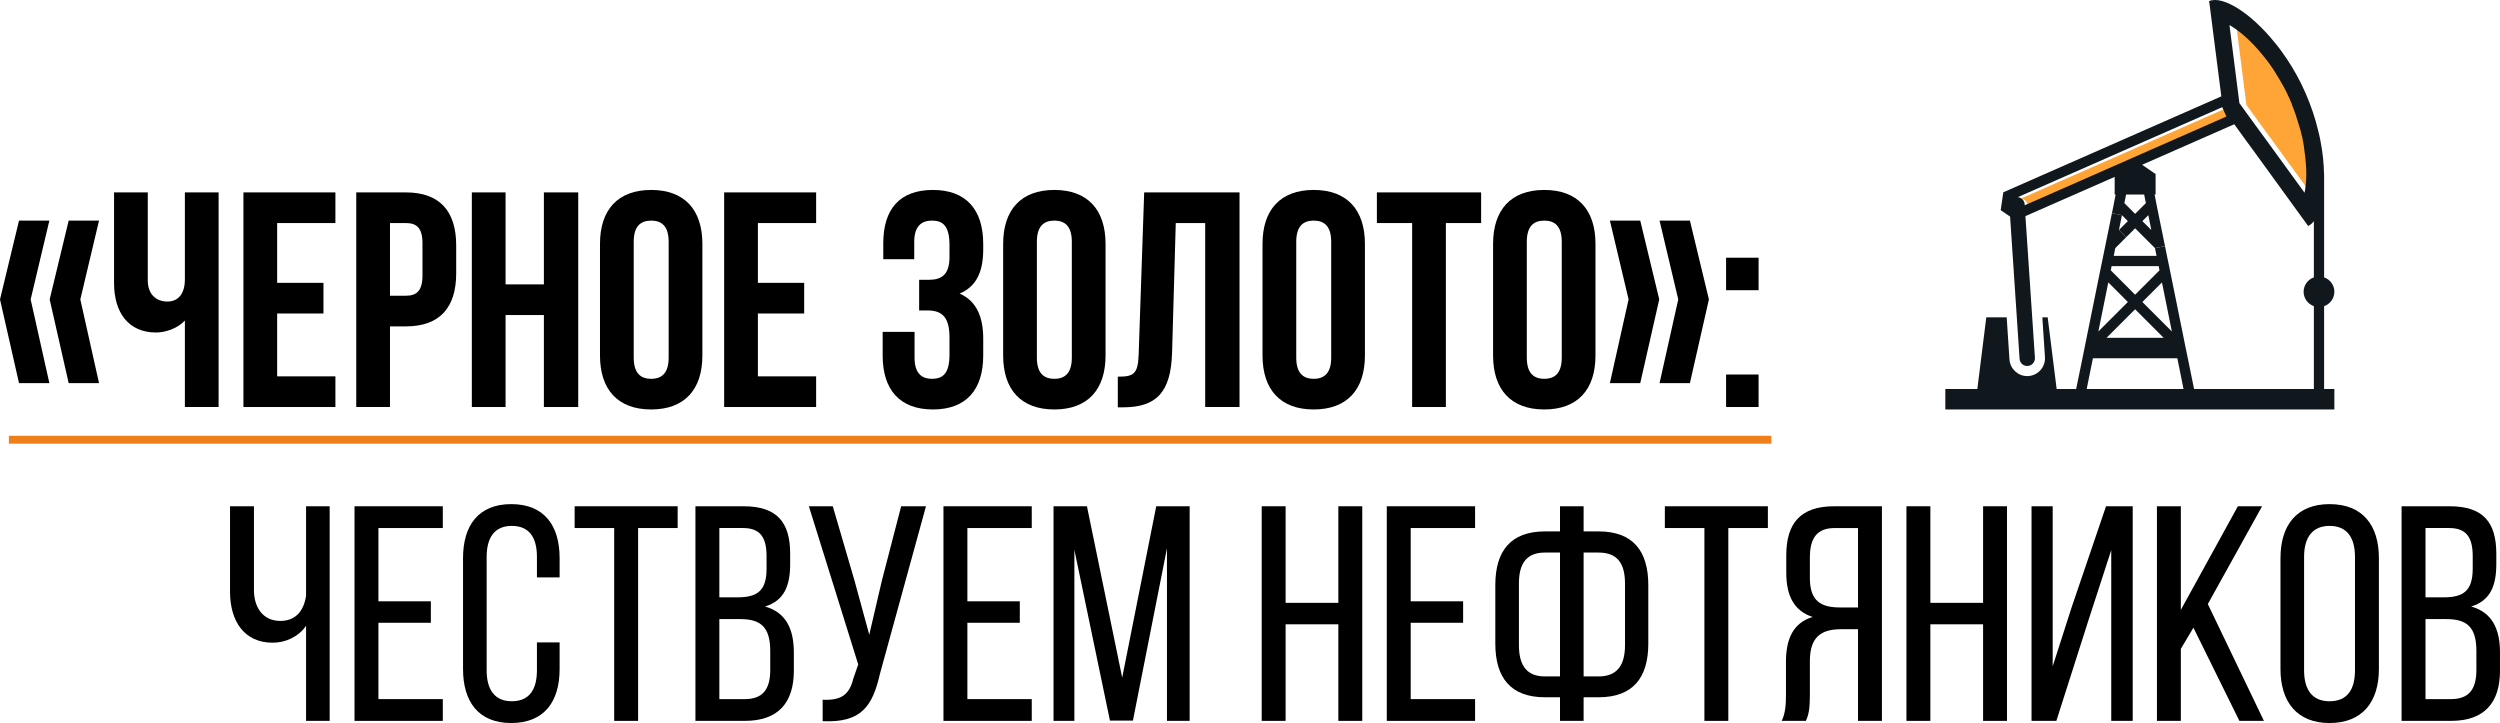
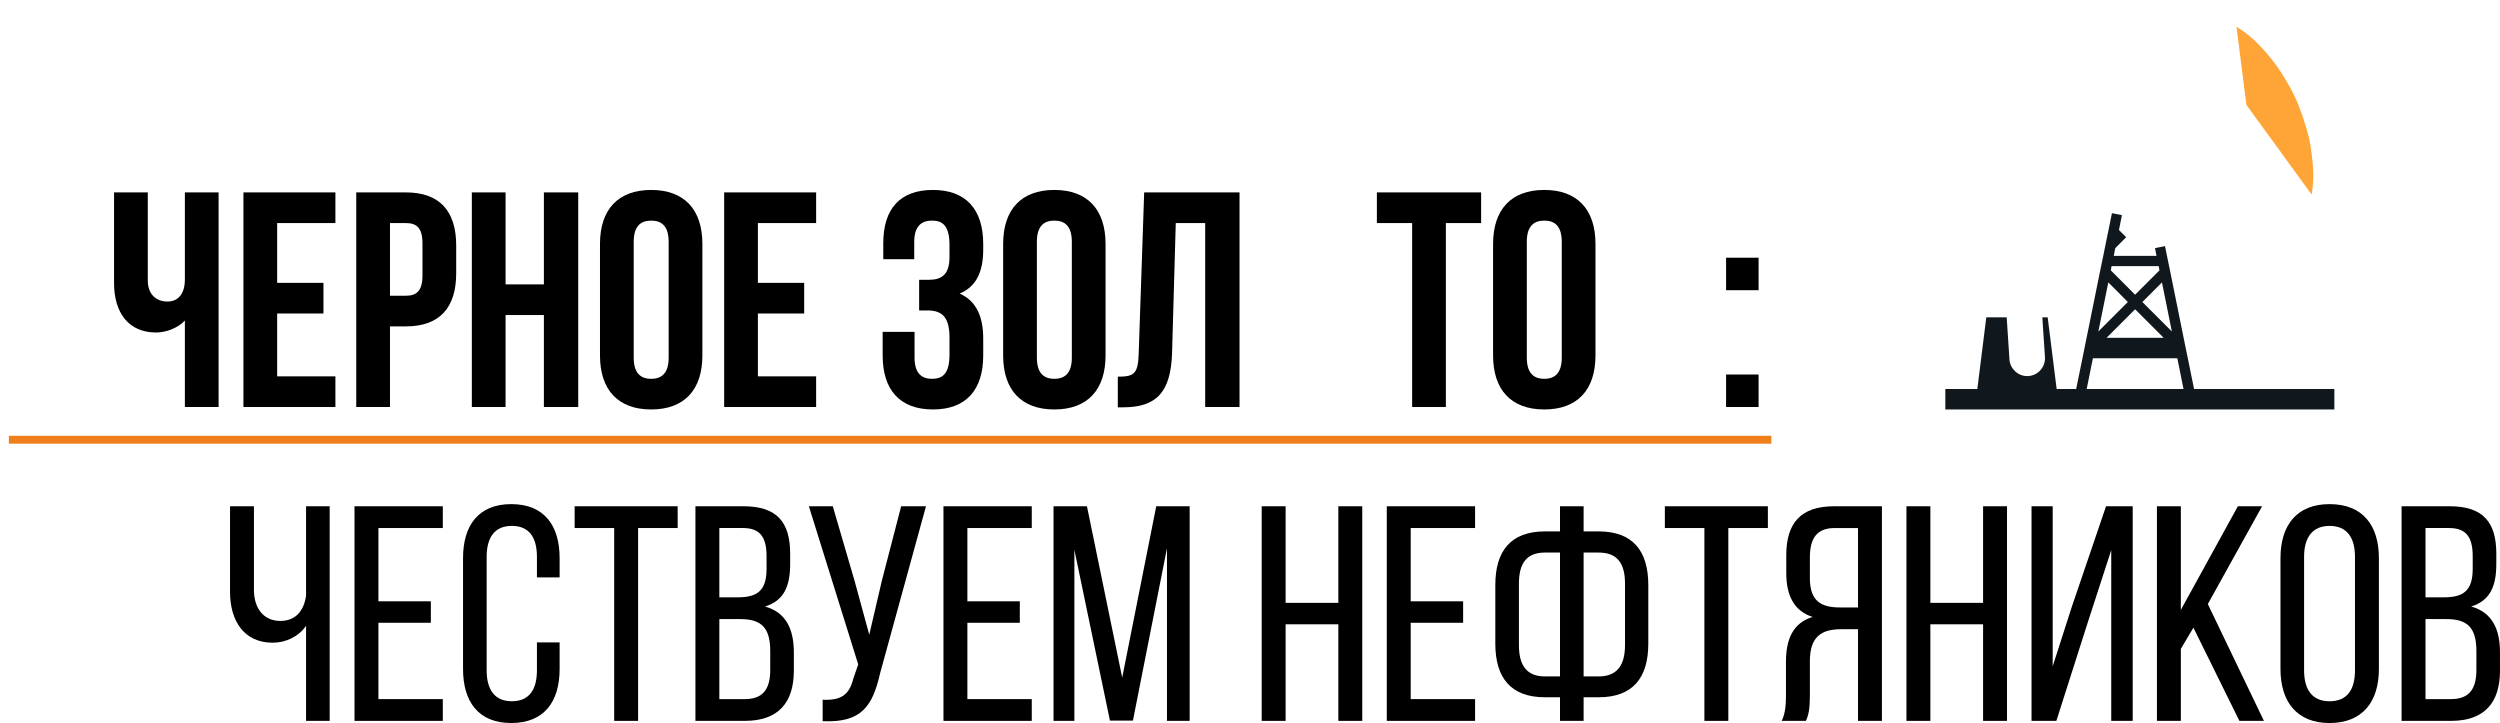
<svg xmlns="http://www.w3.org/2000/svg" xml:space="preserve" width="111.532mm" height="32.256mm" version="1.1" style="shape-rendering:geometricPrecision; text-rendering:geometricPrecision; image-rendering:optimizeQuality; fill-rule:evenodd; clip-rule:evenodd" viewBox="0 0 8632.93 2496.72">
  <defs>
    <style type="text/css"> .str0 {stroke:#EF7F1A;stroke-width:27.31;stroke-miterlimit:22.926} .fil3 {fill:none} .fil0 {fill:black;fill-rule:nonzero} .fil2 {fill:#10181E;fill-rule:nonzero} .fil1 {fill:#FFA538;fill-rule:nonzero} </style>
  </defs>
  <g id="Слой_x0020_1">
-     <path class="fil0" d="M65.65 761.81l-65.65 272.08 65.65 289.02 104.81 0 -64.59 -289.02 64.59 -272.08 -104.81 0zm171.5 0l-65.64 272.08 65.64 289.02 104.81 0 -64.58 -289.02 64.58 -272.08 -104.81 0z" />
    <path id="_1" class="fil0" d="M638.4 664.4l0 300.67c0,49.75 -23.29,76.23 -60.34,76.23 -37.05,0 -67.76,-23.29 -67.76,-73.05l0 -303.85 -116.45 0 0 313.37c0,101.64 49.75,170.45 145.04,170.45 31.76,0 74.11,-13.76 99.52,-41.29l0 298.55 116.46 0 0 -741.09 -116.46 0z" />
    <polygon id="_2" class="fil0" points="957.07,770.28 1158.21,770.28 1158.21,664.4 840.61,664.4 840.61,1405.49 1158.21,1405.49 1158.21,1299.62 957.07,1299.62 957.07,1082.59 1116.93,1082.59 1116.93,976.72 957.07,976.72 " />
    <path id="_3" class="fil0" d="M1401.72 664.4l-171.51 0 0 741.09 116.46 0 0 -278.43 55.05 0c116.45,0 173.62,-64.59 173.62,-183.16l0 -96.34c0,-118.58 -57.17,-183.16 -173.62,-183.16zm0 105.87c37.05,0 57.17,16.94 57.17,69.87l0 111.17c0,52.94 -20.12,69.87 -57.17,69.87l-55.05 0 0 -250.91 55.05 0z" />
    <polygon id="_4" class="fil0" points="1745.8,1087.88 1878.13,1087.88 1878.13,1405.49 1996.71,1405.49 1996.71,664.4 1878.13,664.4 1878.13,982.01 1745.8,982.01 1745.8,664.4 1629.33,664.4 1629.33,1405.49 1745.8,1405.49 " />
    <path id="_5" class="fil0" d="M2188.33 834.85c0,-52.94 23.29,-73.05 60.34,-73.05 37.05,0 60.34,20.11 60.34,73.05l0 400.19c0,52.94 -23.29,73.05 -60.34,73.05 -37.05,0 -60.34,-20.12 -60.34,-73.05l0 -400.19zm-116.46 392.77c0,118.57 62.46,186.33 176.8,186.33 114.34,0 176.8,-67.76 176.8,-186.33l0 -385.36c0,-118.57 -62.46,-186.33 -176.8,-186.33 -114.34,0 -176.8,67.76 -176.8,186.33l0 385.36z" />
    <polygon id="_6" class="fil0" points="2617.11,770.28 2818.25,770.28 2818.25,664.4 2500.65,664.4 2500.65,1405.49 2818.25,1405.49 2818.25,1299.62 2617.11,1299.62 2617.11,1082.59 2776.97,1082.59 2776.97,976.72 2617.11,976.72 " />
    <path id="_7" class="fil0" d="M3278.79 887.79c0,59.29 -26.47,78.35 -69.87,78.35l-34.94 0 0 105.86 28.58 0c52.94,0 76.23,25.41 76.23,94.22l0 58.23c0,65.64 -23.29,83.64 -60.34,83.64 -37.06,0 -60.35,-20.12 -60.35,-73.05l0 -88.93 -110.11 0 0 81.51c0,118.57 59.29,186.33 173.63,186.33 114.34,0 173.62,-67.76 173.62,-186.33l0 -58.22c0,-75.17 -23.29,-130.22 -81.52,-155.63 56.12,-23.3 81.52,-73.05 81.52,-152.45l0 -19.06c0,-118.57 -59.28,-186.33 -173.62,-186.33 -114.34,0 -171.51,65.64 -171.51,184.21l0 55.05 106.92 0 0 -60.34c0,-52.94 24.35,-73.05 61.41,-73.05 37.05,0 60.34,18 60.34,84.69l0 41.29z" />
    <path id="_8" class="fil0" d="M3580.52 834.85c0,-52.94 23.29,-73.05 60.34,-73.05 37.05,0 60.34,20.11 60.34,73.05l0 400.19c0,52.94 -23.29,73.05 -60.34,73.05 -37.05,0 -60.34,-20.12 -60.34,-73.05l0 -400.19zm-116.46 392.77c0,118.57 62.46,186.33 176.8,186.33 114.34,0 176.8,-67.76 176.8,-186.33l0 -385.36c0,-118.57 -62.46,-186.33 -176.8,-186.33 -114.34,0 -176.8,67.76 -176.8,186.33l0 385.36z" />
    <path id="_9" class="fil0" d="M3860.01 1406.55l18 0c116.46,0 165.15,-52.94 169.4,-188.45l12.7 -447.82 101.63 0 0 635.22 118.57 0 0 -741.09 -329.25 0 -19.06 560.05c-2.12,68.82 -19.06,76.23 -71.99,76.23l0 105.87z" />
-     <path id="_10" class="fil0" d="M4476.18 834.85c0,-52.94 23.29,-73.05 60.34,-73.05 37.05,0 60.34,20.11 60.34,73.05l0 400.19c0,52.94 -23.29,73.05 -60.34,73.05 -37.05,0 -60.34,-20.12 -60.34,-73.05l0 -400.19zm-116.46 392.77c0,118.57 62.46,186.33 176.8,186.33 114.34,0 176.8,-67.76 176.8,-186.33l0 -385.36c0,-118.57 -62.46,-186.33 -176.8,-186.33 -114.34,0 -176.8,67.76 -176.8,186.33l0 385.36z" />
    <polygon id="_11" class="fil0" points="4754.62,770.28 4876.37,770.28 4876.37,1405.49 4992.82,1405.49 4992.82,770.28 5114.57,770.28 5114.57,664.4 4754.62,664.4 " />
    <path id="_12" class="fil0" d="M5272.33 834.85c0,-52.94 23.29,-73.05 60.34,-73.05 37.05,0 60.34,20.11 60.34,73.05l0 400.19c0,52.94 -23.29,73.05 -60.34,73.05 -37.05,0 -60.34,-20.12 -60.34,-73.05l0 -400.19zm-116.46 392.77c0,118.57 62.46,186.33 176.8,186.33 114.34,0 176.8,-67.76 176.8,-186.33l0 -385.36c0,-118.57 -62.46,-186.33 -176.8,-186.33 -114.34,0 -176.8,67.76 -176.8,186.33l0 385.36z" />
-     <path id="_13" class="fil0" d="M5730.74 761.81l64.59 272.08 -64.59 289.02 104.81 0 65.64 -289.02 -65.64 -272.08 -104.81 0zm-171.51 0l64.59 272.08 -64.59 289.02 104.81 0 65.65 -289.02 -65.65 -272.08 -104.81 0z" />
    <path id="_14" class="fil0" d="M5960.48 1293.27l0 112.22 112.22 0 0 -112.22 -112.22 0zm0 -403.36l0 112.22 112.22 0 0 -112.22 -112.22 0z" />
    <path class="fil0" d="M1056.9 2489.31l81.52 0 0 -741.09 -81.52 0 0 309.14c-8.47,56.11 -39.17,86.82 -88.93,86.82 -58.23,0 -91.05,-44.47 -91.05,-106.93l0 -289.02 -82.58 0 0 295.38c0,99.52 47.64,175.74 147.16,175.74 44.47,0 88.93,-20.12 115.4,-58.23l0 328.2z" />
    <polygon id="_1_0" class="fil0" points="1306.76,2076.42 1306.76,1823.39 1529.08,1823.39 1529.08,1748.23 1224.18,1748.23 1224.18,2489.31 1529.08,2489.31 1529.08,2414.15 1306.76,2414.15 1306.76,2150.53 1487.8,2150.53 1487.8,2076.42 " />
    <path id="_2_1" class="fil0" d="M1765.17 1740.82c-113.28,0 -166.22,74.11 -166.22,186.32l0 383.25c0,112.22 52.94,186.32 166.22,186.32 114.34,0 167.28,-74.11 167.28,-186.32l0 -92.11 -78.34 0 0 96.34c0,66.7 -26.47,106.92 -86.82,106.92 -59.29,0 -86.82,-40.23 -86.82,-106.92l0 -391.72c0,-66.7 27.52,-106.92 86.82,-106.92 60.34,0 86.82,40.23 86.82,106.92l0 70.93 78.34 0 0 -66.7c0,-112.22 -52.94,-186.32 -167.28,-186.32z" />
    <polygon id="_3_2" class="fil0" points="2203.47,2489.31 2203.47,1823.39 2340.04,1823.39 2340.04,1748.23 1984.32,1748.23 1984.32,1823.39 2120.89,1823.39 2120.89,2489.31 " />
    <path id="_4_3" class="fil0" d="M2401.45 1748.23l0 741.09 170.45 0c115.4,0 169.39,-62.46 169.39,-173.62l0 -62.46c0,-81.52 -27.52,-138.69 -99.52,-158.81 64.59,-20.12 86.82,-68.81 86.82,-147.16l0 -34.93c0,-109.05 -45.52,-164.1 -160.92,-164.1l-166.22 0zm82.58 314.43l0 -239.27 81.52 0c59.28,0 81.51,31.77 81.51,97.4l0 43.41c0,77.28 -33.88,98.46 -99.52,98.46l-63.52 0zm0 351.49l0 -276.32 71.99 0c70.93,0 103.75,27.52 103.75,110.11l0 65.64c0,68.82 -27.53,100.58 -87.88,100.58l-87.87 0z" />
    <path id="_5_4" class="fil0" d="M3197.59 1748.23l-85.75 0 -66.7 257.26 -43.41 186.33 -50.82 -186.33 -75.17 -257.26 -82.58 0 170.45 546.29 -16.94 48.7c-13.76,56.11 -42.35,76.23 -105.87,73.05l0 74.11c134.46,6.35 172.57,-52.94 197.97,-164.1l158.81 -578.05z" />
    <polygon id="_6_5" class="fil0" points="3340.52,2076.42 3340.52,1823.39 3562.84,1823.39 3562.84,1748.23 3257.93,1748.23 3257.93,2489.31 3562.84,2489.31 3562.84,2414.15 3340.52,2414.15 3340.52,2150.53 3521.55,2150.53 3521.55,2076.42 " />
    <polygon id="_7_6" class="fil0" points="4029.73,1893.27 4029.73,2489.31 4108.07,2489.31 4108.07,1748.23 3992.67,1748.23 3875.15,2340.03 3753.41,1748.23 3638.01,1748.23 3638.01,2489.31 3710,2489.31 3710,1898.56 3832.81,2488.25 3912.21,2488.25 " />
    <polygon id="_8_7" class="fil0" points="4621.53,2155.82 4621.53,2489.31 4704.11,2489.31 4704.11,1748.23 4621.53,1748.23 4621.53,2081.72 4439.44,2081.72 4439.44,1748.23 4356.86,1748.23 4356.86,2489.31 4439.44,2489.31 4439.44,2155.82 " />
    <polygon id="_9_8" class="fil0" points="4871.39,2076.42 4871.39,1823.39 5093.71,1823.39 5093.71,1748.23 4788.8,1748.23 4788.8,2489.31 5093.71,2489.31 5093.71,2414.15 4871.39,2414.15 4871.39,2150.53 5052.42,2150.53 5052.42,2076.42 " />
    <path id="_10_9" class="fil0" d="M5468.49 1835.04l0 -86.82 -81.52 0 0 86.82 -51.88 0c-118.57,0 -171.51,67.76 -171.51,185.27l0 202.21c0,117.51 52.94,185.27 171.51,185.27l51.88 0 0 81.52 81.52 0 0 -81.52 51.88 0c118.57,0 171.51,-67.76 171.51,-185.27l0 -202.21c0,-117.51 -52.94,-185.27 -171.51,-185.27l-51.88 0zm-81.52 73.05l0 427.71 -51.88 0c-62.46,0 -89.99,-37.05 -89.99,-107.99l0 -212.8c0,-70.93 27.52,-106.93 89.99,-106.93l51.88 0zm81.52 427.71l0 -427.71 51.88 0c63.52,0 91.05,36 91.05,106.93l0 212.8c0,70.93 -28.58,107.99 -91.05,107.99l-51.88 0z" />
    <polygon id="_11_10" class="fil0" points="5968.19,2489.31 5968.19,1823.39 6104.76,1823.39 6104.76,1748.23 5749.04,1748.23 5749.04,1823.39 5885.61,1823.39 5885.61,2489.31 " />
    <path id="_12_11" class="fil0" d="M6416.02 2172.77l0 316.55 82.58 0 0 -741.09 -165.15 0c-116.46,0 -165.15,59.29 -165.15,169.39l0 60.35c0,81.52 28.58,132.34 91.04,152.45 -66.69,20.11 -92.1,75.17 -92.1,154.57l0 115.4c0,32.82 -2.12,63.52 -14.82,88.93l83.63 0c9.53,-21.18 13.76,-40.23 13.76,-89.99l0 -116.46c0,-83.63 39.17,-110.1 107.99,-110.1l58.22 0zm0 -349.37l0 274.21 -62.46 0c-64.59,0 -103.76,-21.18 -103.76,-101.64l0 -70.93c0,-66.7 24.35,-101.64 85.75,-101.64l80.46 0z" />
    <polygon id="_13_12" class="fil0" points="6847.97,2155.82 6847.97,2489.31 6930.55,2489.31 6930.55,1748.23 6847.97,1748.23 6847.97,2081.72 6665.88,2081.72 6665.88,1748.23 6583.29,1748.23 6583.29,2489.31 6665.88,2489.31 6665.88,2155.82 " />
    <polygon id="_14_13" class="fil0" points="7290.5,1899.62 7290.5,2489.31 7364.61,2489.31 7364.61,1748.23 7272.51,1748.23 7153.93,2096.54 7088.29,2300.87 7088.29,1748.23 7015.24,1748.23 7015.24,2489.31 7101,2489.31 7210.04,2147.35 " />
    <polygon id="_15" class="fil0" points="7733.04,2489.31 7817.73,2489.31 7623.99,2085.95 7811.39,1748.23 7727.74,1748.23 7530.83,2106.07 7530.83,1748.23 7448.25,1748.23 7448.25,2489.31 7530.83,2489.31 7530.83,2240.52 7574.24,2167.47 " />
    <path id="_16" class="fil0" d="M7874.9 2310.4c0,112.22 56.12,186.32 169.4,186.32 114.34,0 170.45,-74.11 170.45,-186.32l0 -383.25c0,-113.28 -56.11,-186.32 -170.45,-186.32 -113.28,0 -169.4,73.05 -169.4,186.32l0 383.25zm81.52 -387.49c0,-66.7 28.58,-106.92 87.88,-106.92 60.34,0 87.87,40.23 87.87,106.92l0 391.72c0,67.76 -27.52,106.92 -87.87,106.92 -59.29,0 -87.88,-39.17 -87.88,-106.92l0 -391.72z" />
    <path id="_17" class="fil0" d="M8293.09 1748.23l0 741.09 170.45 0c115.4,0 169.39,-62.46 169.39,-173.62l0 -62.46c0,-81.52 -27.52,-138.69 -99.52,-158.81 64.59,-20.12 86.82,-68.81 86.82,-147.16l0 -34.93c0,-109.05 -45.52,-164.1 -160.92,-164.1l-166.22 0zm82.58 314.43l0 -239.27 81.52 0c59.28,0 81.51,31.77 81.51,97.4l0 43.41c0,77.28 -33.88,98.46 -99.52,98.46l-63.52 0zm0 351.49l0 -276.32 71.99 0c70.93,0 103.75,27.52 103.75,110.11l0 65.64c0,68.82 -27.53,100.58 -87.88,100.58l-87.87 0z" />
    <g id="_2573787419504">
      <path class="fil1" d="M7981.61 525.25c4.2,29.67 6.97,58.76 6.64,85.78 -0.54,25.1 -2.79,45.14 -5.94,60.62l-135.08 -185.95 -22.86 -31.05 -67.11 -92.37 -34.31 -269.65c29.63,16.88 71.79,50 117.64,107.35 6.97,8.39 13.07,16.39 18.84,24.23 13.07,17.93 24.89,36.94 36.27,56.31l3.1 5.23 0.18 0.33 0.19 0.33c6.77,11.87 13.58,23.54 19.67,35.77 4.2,8.72 8.72,18.1 13.08,28.06l1.74 4.89c2.62,3.5 4.19,7.64 4.68,12 9.26,22.49 16.94,45.15 23.58,68.18l2.08 6.97c2.45,7.83 4.89,15.64 6.63,23.69 3.11,11.16 5.02,20.42 6.59,29.63 1.58,7.67 2.45,15.14 3.48,22.66l0.87 6.81 0 0.16z" />
-       <path class="fil1" d="M7686.52 379.92l12.2 27.35 -696.36 306.46 -0.21 -3.65c-0.87,-12.9 -11.12,-23.2 -23.69,-24.4l705.99 -310.6 2.07 4.68 0 0.17z" />
      <path class="fil2" d="M7347.83 1042.85l-67.49 -67.65 -34.31 169.44 101.8 -101.79zm109.3 -109.32l-2.83 -14.44 -162.62 0 -2.79 14.44 84.04 84.2 84.2 -84.2zm-182.88 233.05l197.32 0 -98.63 -98.63 -98.68 98.63zm225.58 -21.94l-34.19 -169.44 -67.64 67.65 101.83 101.79zm40.26 198.73l-13.78 -68.68 -7.64 -37.52 -291.48 0 -7.66 37.52 -13.79 68.68 334.36 0zm520.87 0l0 70.59 -1343.44 0 0 -70.59 110.52 0 30.99 -247.53 70.43 0 9.57 145.53c2.28,32.08 29.13,57.34 61.21,57.34l4.36 -0.16c33.29,-2.28 58.76,-31.04 57.02,-64.48l0 -0.87 -9.09 -137.36 18.47 0 31.04 247.53 67.26 0 20.26 -98.68 8.34 -41.29 52.29 -258.2 8.55 -41.66 0.37 -1.38 12.71 -62.57 21.12 -103.53 34.48 6.96 -10.24 51.26 24.89 24.9 -37.63 37.68 -5.23 26.8 147.65 0 -5.23 -26.8 34.52 -6.97 10.64 52.29 0.33 1.38 8.55 41.66 52.29 258.2 8.54 41.29 20.04 98.68 413.65 0 35.4 0 35.4 0z" />
-       <path class="fil2" d="M7410.03 701.36l-5.89 -29.63 -62.26 0 -6.09 29.63 37.14 37.14 37.1 -37.14zm18.83 92.91l-10.25 -51.26 -20.62 20.55 30.87 30.71zm259.24 -391.87l-12.24 -27.38 0 -0.17 -2.08 -4.73 -705.95 310.66c12.52,1.25 22.82,11.49 23.69,24.39l0.17 3.7 696.41 -306.47zm275.93 202.56c0.33,-27.02 -2.46,-56.16 -6.65,-85.78l0 -0.16 -0.87 -6.81c-1.03,-7.47 -1.9,-14.99 -3.48,-22.66 -1.54,-9.26 -3.5,-18.51 -6.6,-29.63 -1.74,-8.01 -4.2,-15.86 -6.65,-23.69l-2.07 -6.97c-6.63,-23.04 -14.28,-45.69 -23.52,-68.18 -0.54,-4.37 -2.12,-8.55 -4.73,-12.04l-1.76 -4.86c-4.35,-9.96 -8.88,-19.34 -13.07,-28.09 -6.09,-12.2 -12.9,-23.86 -19.67,-35.74l-0.22 -0.33 -0.16 -0.38 -3.1 -5.22c-11.33,-19.34 -23.2,-38.35 -36.28,-56.27 -5.77,-7.85 -11.87,-15.89 -18.83,-24.23 -45.85,-57.39 -88.02,-90.47 -117.65,-107.4l34.32 269.66 67.1 92.41 22.86 31.05 135.08 185.95c3.15,-15.48 5.4,-35.53 5.94,-60.63zm61.53 352.81c20.59,7.13 35.4,26.68 35.4,49.66 0,23.04 -14.81,42.53 -35.4,49.84l0 286.09 -35.4 0 0 -286.09c-20.58,-7.31 -35.39,-26.8 -35.39,-49.84 0,-22.98 14.81,-42.35 35.39,-49.66l0 -193.85c-5.93,7.48 -12.52,13.25 -19.88,16.4l-6.97 -9.8 -183.72 -253.09 -24.06 -32.77 -40.25 -55.61 -318.16 139.97 46.56 31.96 0 70.75 -3.5 0 8.01 41.29 25.82 126.57 2.11 10.29 -34.52 6.97 -68.67 -68.51 -30.88 30.83 -24.89 -24.9 30.67 -30.71 -20.43 -20.55 -34.48 -6.96 4.69 -23.04 8.01 -41.29 -3.32 0 0 -60.84 -308.16 135.4 32.78 489.13c0.87,14.64 -10.12,27.39 -24.77,28.26l-1.91 0.18c-13.77,0 -25.44,-10.81 -26.31,-24.74l-32.79 -491.21 -32.44 -22.16 9.08 -61.71 752.68 -331.19 0 -1.04 -5.22 -40.63 -35.2 -275.79 -1.74 -11.49c44.93,-19.88 141.87,37.15 228.52,145.37 7.47,8.75 14.66,18.14 21.43,27.55 24.56,33.65 47.6,70.96 67.97,111.92 4.89,10.46 9.96,21.08 14.85,32.08 19.67,44.61 34.33,89.22 44.44,132.29 3.11,11.7 5.56,23.38 7.68,34.86 7.85,40.13 11.49,78.1 12.04,113l0.33 0 0 356.8z" />
    </g>
    <line class="fil3 str0" x1="30.64" y1="1518.46" x2="6116.74" y2="1518.46" />
  </g>
</svg>